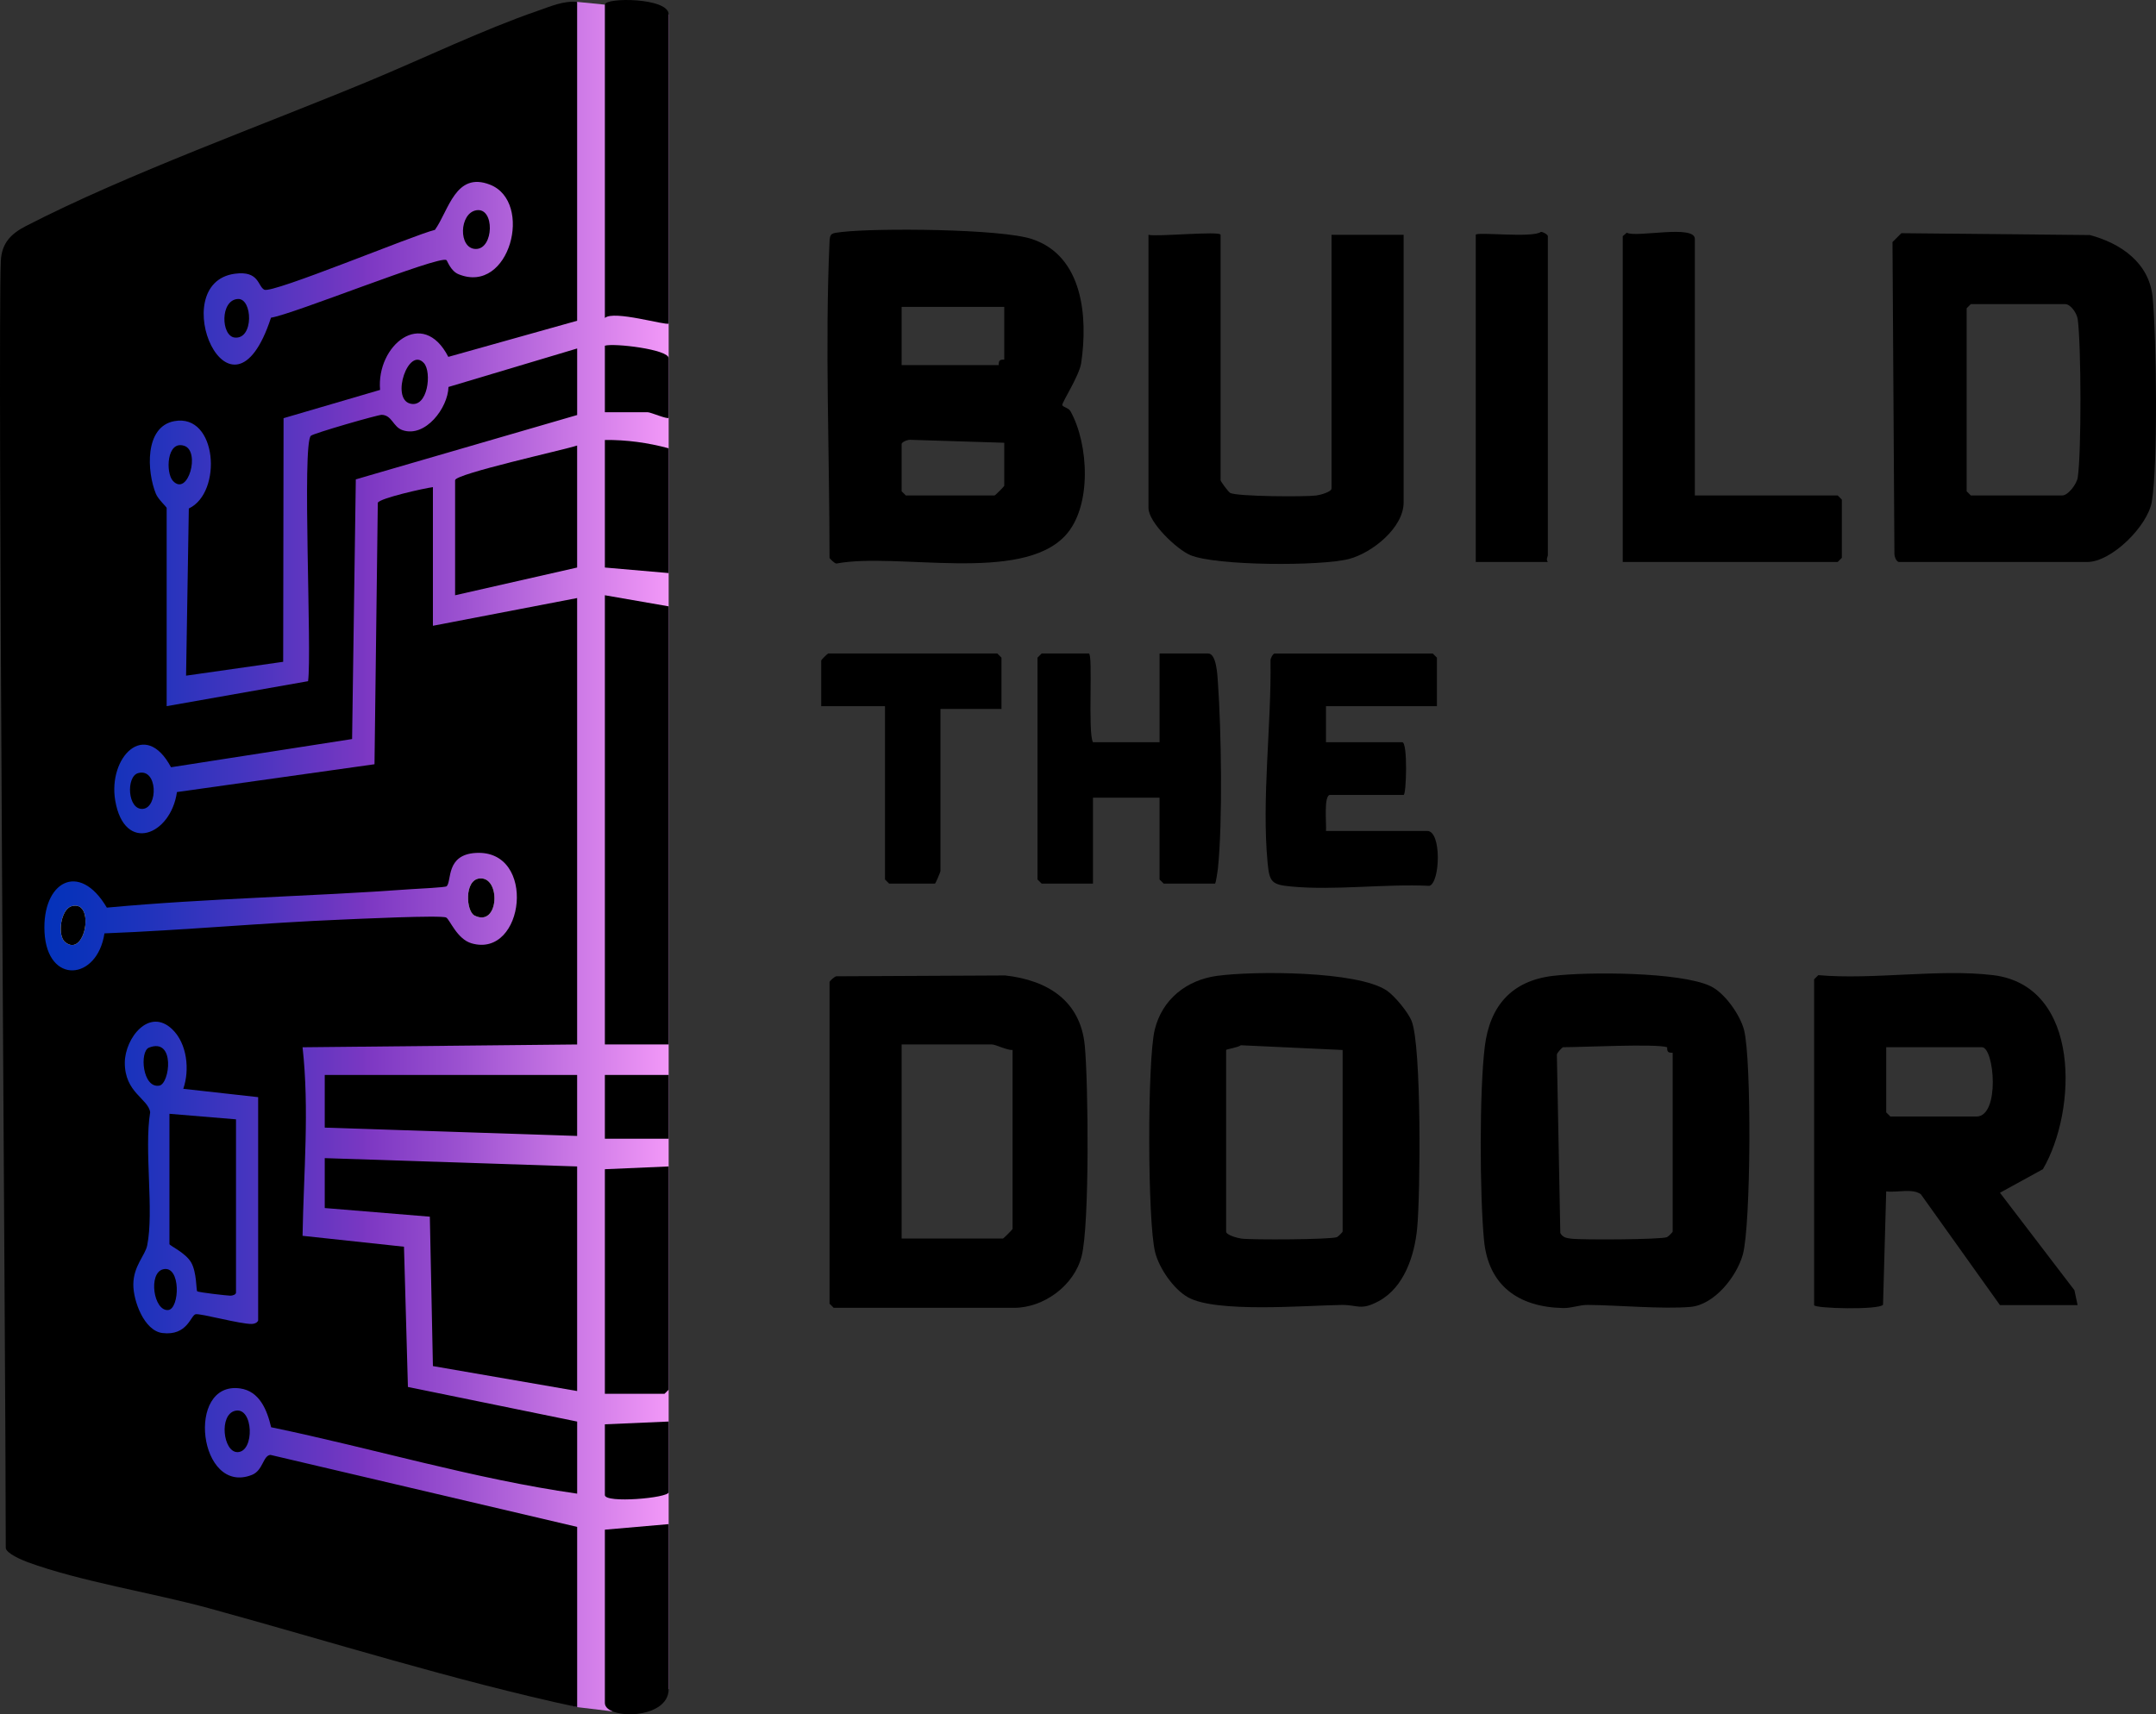
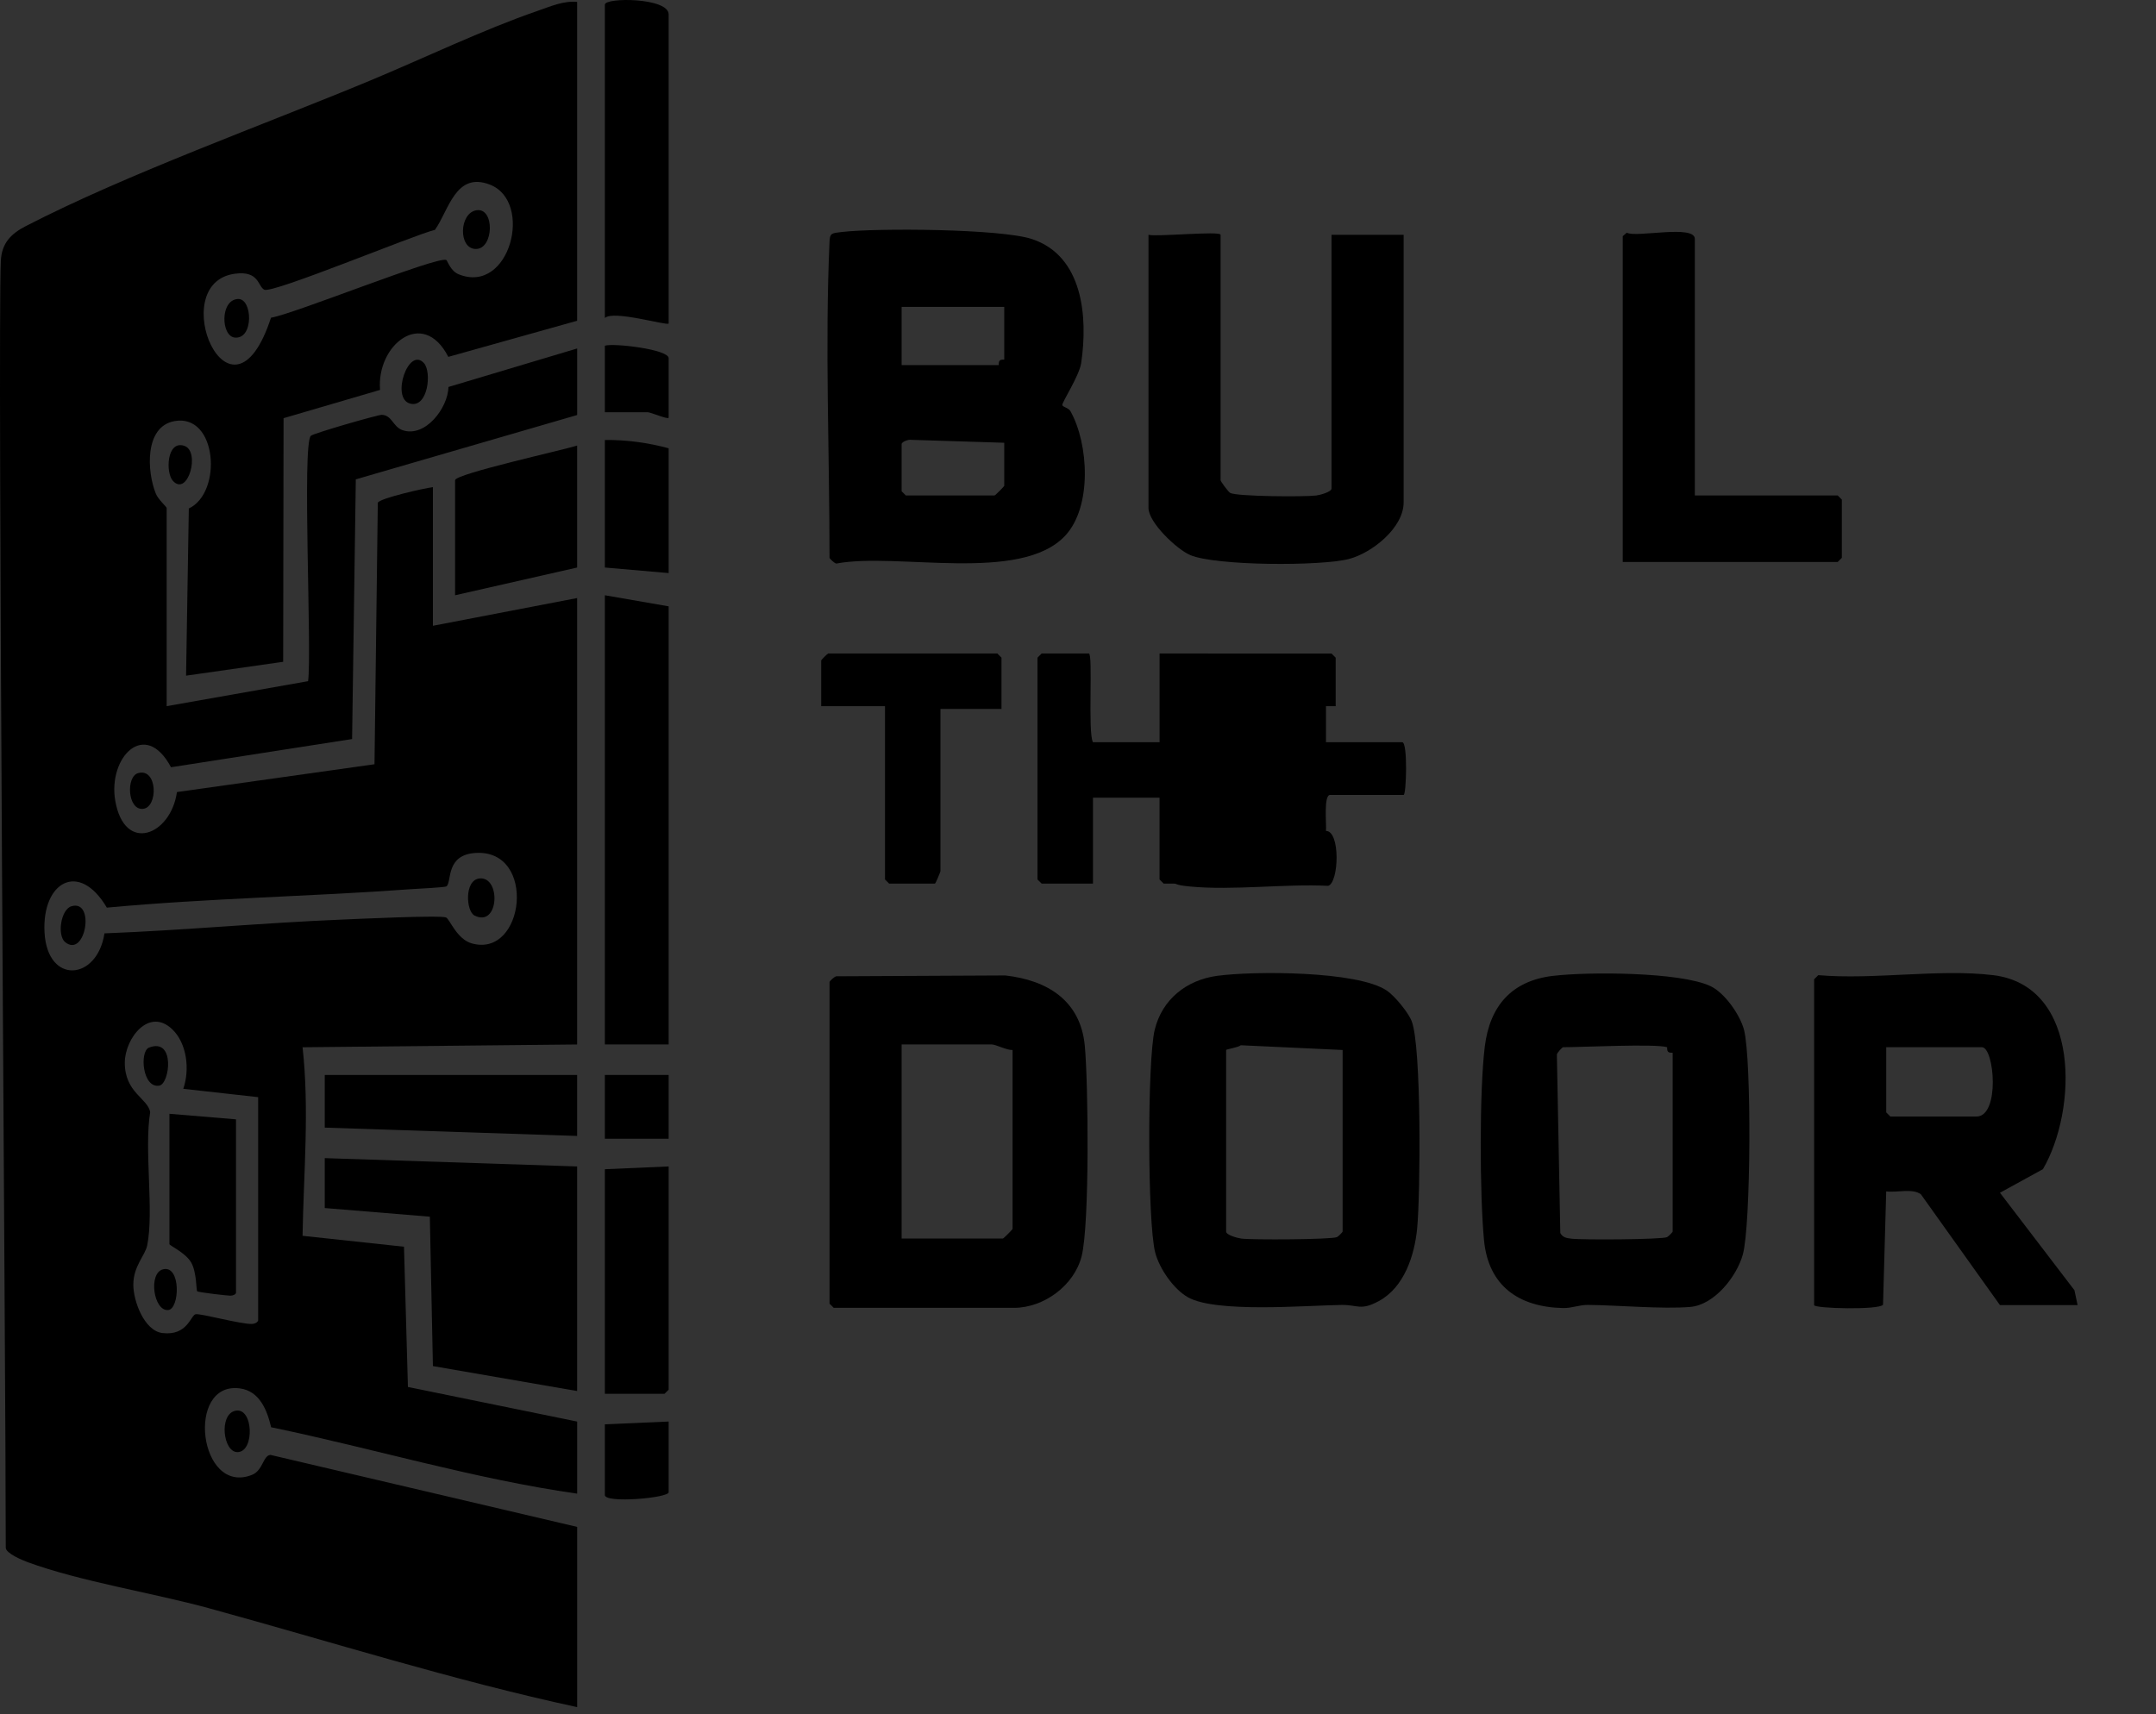
<svg xmlns="http://www.w3.org/2000/svg" id="Layer_2" data-name="Layer 2" viewBox="0 0 777.36 618.26">
  <rect x="0" y="0" width="777.36" height="618.26" fill="#333333" stroke="none" />
  <defs>
    <style>
      .cls-1 {
        fill: url(#linear-gradient);
      }

      .cls-2 {
        fill: #fff;
      }
    </style>
    <linearGradient id="linear-gradient" x1="5.71" y1="308.95" x2="241.09" y2="308.95" gradientUnits="userSpaceOnUse">
      <stop offset="0" stop-color="#0032ba" />
      <stop offset=".08" stop-color="#0832ba" />
      <stop offset=".2" stop-color="#1f33bc" />
      <stop offset=".35" stop-color="#4535bf" />
      <stop offset=".53" stop-color="#7937c2" />
      <stop offset=".54" stop-color="#7d38c3" />
      <stop offset=".67" stop-color="#994fcf" />
      <stop offset=".94" stop-color="#e28bf0" />
      <stop offset="1" stop-color="#f298f8" />
    </linearGradient>
  </defs>
  <g id="Layer_1-2" data-name="Layer 1">
-     <polygon class="cls-1" points="5.71 89.79 208.09 .68 218.09 1.68 241.09 5.18 241.09 609.18 220.87 617.21 208.09 615.68 6.64 556.46 5.71 89.79" />
    <g>
      <path d="M299.09,87.18c.14-3.1.65-3.07,4.49-3.52,12.7-1.47,57.25-1.16,68.48,2.55,18.46,6.1,20.22,28.12,17.77,44.7-.68,4.63-6.97,14.21-6.81,15.17.12.73,2.26.99,2.93,2.2,6.63,11.82,7.84,34.48-1.86,44.89-16.13,17.32-60.72,5.92-82.54,10.08-.74-.1-2.46-1.83-2.46-2.08,0-37.36-1.68-76.93,0-114ZM362.09,110.68h-37v21h35c.08,0-.15-1.1.37-1.63s1.63-.29,1.63-.37v-19ZM362.09,159.68l-33.55-1.05c-1.02-.21-3.45.72-3.45,1.55v17l1.5,1.5h32c.25,0,3.5-3.25,3.5-3.5v-15.5Z" />
      <path d="M718.59,351.68c31.91,3.88,30.32,49,17.99,69.99l-15.48,8.5,26.85,35.15,1.14,5.36h-28l-28.52-39.98c-3.08-2.22-8.73-.51-12.49-1.02l-1.14,40.86c-1.22,1.96-24.85,1.4-24.85.15v-117.5l1.5-1.5c19.83,1.75,43.67-2.35,63,0ZM680.09,377.68v23.5l1.5,1.5h31c8.65,0,6.49-25,2-25h-34.5Z" />
-       <path d="M684.59,202.68c-1.1-.34-1.64-2.3-1.55-3.45l-.69-111.93,3.2-3.2,67.95.67c11.16,2.97,21.41,10.02,22.63,22.37,1.41,14.26,1.96,60.56-.28,73.8-1.49,8.8-14.53,21.74-23.26,21.74h-68ZM710.59,109.68l-1.5,1.5v66l1.5,1.5h33c2.07,0,5.19-4.09,5.55-6.45,1.36-9.05,1.26-47.85,0-57.1-.3-2.16-2.53-5.45-4.55-5.45h-34Z" />
      <path d="M438.85,351.94c13.1-1.79,50.55-1.84,61.17,5.31,2.82,1.9,7.74,7.87,8.97,11.03,3.59,9.15,3.15,62.73,1.97,74.78-.95,9.7-4.64,21.21-13.82,26.18-6.62,3.58-7.49,1.3-13.51,1.39-13.05.2-45.13,2.93-55.26-2.74-5.22-2.92-10.37-10.42-11.85-16.15-2.82-10.93-2.86-69.23-.19-80.3s11.52-18,22.5-19.5ZM484.09,378.68l-36.71-1.71c-.92.82-5.29,1.43-5.29,1.71v65.5c0,1.25,4.15,2.34,5.48,2.52,3.73.5,32.55.37,34.5-.54.48-.23,2.02-1.79,2.02-1.98v-65.5Z" />
      <path d="M299.09,354.18c.12-.46,1.74-1.95,2.46-2.08l60.92-.3c15.14,1.71,27.11,9.02,28.66,25.34,1.27,13.45,1.77,64.45-1.14,75.92-2.67,10.54-13.62,18.61-24.39,18.61h-65l-1.5-1.5v-116ZM365.09,378.68c-2.08.13-6.05-2-7.5-2h-32.5v70h36.5c.25,0,3.5-3.25,3.5-3.5v-64.5Z" />
      <path d="M559.87,351.96c12.54-1.53,45.77-1.47,56.78,3.65,5.18,2.41,10.76,10.4,12.17,15.83,2.77,10.65,2.51,70.44-.44,81.03-2.21,7.93-10.25,18.13-18.92,18.87-9.96.85-26.09-.62-36.92-.72-3.13-.03-5.87,1.2-8.94,1.13-16.01-.34-26.98-7.98-28.54-24.55s-1.67-53.95.29-69.77c1.82-14.65,9.65-23.66,24.52-25.48ZM601.09,377.68c-4.08-1.33-30.73,0-37.5,0-.29,0-2.1,1.9-2.25,2.62l1.24,64.39c.91,1.67,2.26,1.82,3.96,2.04,3.73.48,32.6.34,34.53-.56.48-.23,2.02-1.79,2.02-1.98v-64.5c0-.08-1.1.15-1.63-.37s-.29-1.6-.37-1.63Z" />
      <path d="M440.09,84.68v88.5c0,.45,2.75,4.16,3.43,4.57,2.24,1.35,27.08,1.48,31.09.95,1.34-.18,5.48-1.27,5.48-2.52v-91.5h26v96.5c0,9.21-11.41,18.21-19.61,20.39-10.06,2.67-48.27,2.54-57.38-1.4-4.84-2.09-15.01-11.73-15.01-16.99v-98.5c2.52.82,26-1.48,26,0Z" />
      <polygon points="208.09 420.68 208.09 501.68 156.09 492.68 154.98 438.8 117.09 435.68 117.09 417.68 208.09 420.68" />
      <path d="M611.09,178.68h51.5l1.5,1.5v21l-1.5,1.5h-77.5v-117.5l1.45-1.25c3.49,1.86,24.55-3.06,24.55,2.25v92.5Z" />
      <path d="M394.09,267.68h24v-32h17.5c3.02,0,3.35,7.72,3.54,10.46,1.22,17.34,1.74,50.16,0,67.09-.1.98-.77,5.45-1.05,5.45h-18.5l-1.5-1.5v-29.5h-24v31h-18.5l-1.5-1.5v-80l1.5-1.5h17c1.6,0-.44,28.78,1.5,32Z" />
-       <path d="M518.09,254.68h-40v13h27.5c2.04,0,1.47,19,.5,19h-26.5c-2.44,0-1.26,10.75-1.5,13h36.5c5.26,0,4.68,18.65.79,19.8-15.95-.78-34.15,1.73-49.83.24-6.98-.66-7.84-1.55-8.5-8.5-2.2-23.07,1.39-49.71,1.04-73.03-.03-.82.93-2.5,1.5-2.5h57l1.5,1.5v17.5Z" />
+       <path d="M518.09,254.68h-40v13h27.5c2.04,0,1.47,19,.5,19h-26.5c-2.44,0-1.26,10.75-1.5,13c5.26,0,4.68,18.65.79,19.8-15.95-.78-34.15,1.73-49.83.24-6.98-.66-7.84-1.55-8.5-8.5-2.2-23.07,1.39-49.71,1.04-73.03-.03-.82.93-2.5,1.5-2.5h57l1.5,1.5v17.5Z" />
      <polygon points="241.09 218.68 241.09 376.68 218.09 376.68 218.09 214.68 241.09 218.68" />
-       <path d="M558.09,202.68h-26v-118c0-1.17,20.66,1.25,23.47-1.05.83-.04,2.53,1,2.53,1.55v115c0,.63-.78,1.55,0,2.5Z" />
      <path d="M241.09,116.68c-.8.85-19.88-4.92-23-2V1.68c0-2.69,23-2.57,23,3.5v111.5Z" />
      <path d="M361.09,255.68h-22v58.5c0,.25-1.75,4.5-2,4.5h-16.5l-1.5-1.5v-62.5h-23v-16.5c0-.18,2.32-2.5,2.5-2.5h61l1.5,1.5v18.5Z" />
      <path d="M208.09,160.68v44l-44,10v-41.5c0-2.29,39.53-10.98,44-12.5Z" />
      <polygon points="208.09 387.68 208.09 409.68 117.09 406.68 117.09 387.68 208.09 387.68" />
      <polygon points="241.09 420.68 241.09 501.18 239.59 502.68 218.09 502.68 218.09 421.68 241.09 420.68" />
-       <path d="M241.09,549.68v59.5c0,11.18-23,11.01-23,5v-62.5l23-2Z" />
      <path d="M241.09,161.68v45l-23-2v-46c7.76-.09,15.57.98,23,3Z" />
      <path d="M241.09,512.68v25.5c0,2.06-23,4.1-23,1v-25.5l23-1Z" />
      <path d="M241.09,150.68c-.52.6-6.48-2-7.5-2h-15.5v-24c3.19-1.01,23,1.32,23,4.5v21.5Z" />
      <rect x="218.09" y="387.68" width="23" height="23" />
      <path d="M152.84,130.94c2.94,3.22,1.43,16.41-5.03,14.6-6.92-1.93-.53-20.69,5.03-14.6Z" />
      <path d="M84.81,508.8c6.59-1.51,7.11,14.9.79,14.91-5.17,0-6.74-13.56-.79-14.91Z" />
      <path d="M62.34,173.42c-2.66-2.89-2.27-14.71,4.08-12.64,5.95,1.94,1.34,18.53-4.08,12.64Z" />
      <path d="M49.81,278.82c7.06-1.95,7.27,12.4,1.72,12.9s-6.17-11.67-1.72-12.9Z" />
-       <path class="cls-2" d="M172.84,316.82c-5.48.62-4.82,11.83-1.75,13.37,8.91,4.47,9.6-14.25,1.75-13.37ZM25.79,326.83c-3.92,1.14-5.22,10.57-2.3,12.95,7.33,5.96,10.96-15.48,2.3-12.95Z" />
      <path d="M161.63,128.71l46.46-13.03V.68c-4.99-.45-9.65,1.65-14.26,3.24-19.55,6.74-41.26,17.19-60.72,25.28C94.31,45.33,45.92,62.69,9.4,81.49c-5.46,2.81-8.82,6.2-9.1,12.68-1.24,28.34,1.78,398.71,1.78,464.03,0,1.98,5.91,4.47,7.83,5.17,18.88,6.96,45.32,11.13,65.37,16.63,44.18,12.1,88.04,26.01,132.82,35.68v-65l-110.59-25.97c-2.71.23-2.63,5.61-6.67,7.21-19.18,7.6-24.04-33.84-4.33-31.19,7.13.96,9.81,7.91,11.25,14.01,36.85,7.64,73.01,18.61,110.34,23.95v-26l-61.02-12.48-1.42-50.58-36.57-3.93c.37-22.54,2.51-45.55,0-68l99-1.01v-161l-52,10v-50c-3.17.39-19.23,4.02-19.87,5.63l-1.19,94.31-71.23,10.03c-2.2,15.62-18.95,22.32-22.25,3.08-2.66-15.49,10.7-29.65,20.11-12.03l65.29-10.17,1.34-93.66,79.81-23.2v-24l-46.4,13.88c-.16,7.51-8.32,18.37-16.54,15.59-3.49-1.18-3.75-5.39-7.51-5.54-1.33-.05-24.6,6.65-25.57,7.56-3.22,3.03.43,78.17-1,88.5l-50.99,9.01v-71.5c0-.32-3.08-3.11-3.89-5.11-3.23-7.91-4.19-24.16,6.64-26.18,15.53-2.89,17.45,25.78,5.24,31.5l-.99,60.29,35.01-5,.14-87.86,34.8-10.2c-1.4-16.04,15.4-29.86,24.6-11.92ZM93.09,476.18c-.26.84-1.3,1.27-2.25,1.3-4.1.13-18.49-3.86-20.3-3.5-1.8.35-2.93,7.88-11.98,6.78-6.6-.81-10.53-11.63-10.49-17.52.04-6.68,4.26-10.44,5-14.07,2.51-12.36-1.14-34.52,1.07-48.03-.68-4.92-9.22-7.03-9.14-17.95.07-8.73,8.71-19.97,17.08-12,5.42,5.17,6.37,14.71,4,21.49l27,3.01v80.5ZM148.58,320.66c2.06-.15,12.03-.59,12.47-1.03,1.89-1.91-.37-11.4,10.52-12.02,22.09-1.26,17.64,38.1-1.52,32.61-5.3-1.52-7.88-8.64-9.18-9.31-1.83-.94-32.34.53-37.32.73-28.6,1.16-57.26,3.88-85.89,4.98-2.57,17.08-20.62,18.65-21.61-.41-.94-18.07,12.43-25.92,22.47-8.87,36.58-3.41,73.42-3.98,110.05-6.68ZM97.71,114.57c-14.51,44.5-38.63-12.42-13.03-15.85,8.81-1.18,8.2,4.49,10.6,5.76,2.89,1.54,53.88-19.74,61.54-21.58,4.97-6.94,7.41-21.16,19.85-16.3,15.81,6.17,7.14,39.83-11.32,32.31-2.94-1.2-4.05-4.93-4.41-5.13-2.9-1.63-55.39,19.64-63.22,20.79Z" />
      <path d="M85.09,403.68v62.5c0,.71-1.22,1.12-2.06,1.11-.91,0-11.52-1.17-11.94-1.6-.37-.38-.13-6.81-2.15-10.35s-7.85-6.13-7.85-6.65v-47l24,2Z" />
      <path d="M53.73,377.82c9.55-3.72,7.51,13.03,3.72,13.71-6.1,1.09-7.2-12.35-3.72-13.71Z" />
      <path d="M58.78,457.78c6.53-1.65,6.06,14.36,1.83,14.69-5.25.42-7.23-13.33-1.83-14.69Z" />
      <path d="M172.84,316.82c7.85-.88,7.16,17.84-1.75,13.37-3.06-1.54-3.73-12.75,1.75-13.37Z" />
      <path d="M25.79,326.83c8.67-2.53,5.03,18.91-2.3,12.95-2.92-2.38-1.62-11.8,2.3-12.95Z" />
      <path d="M171.83,75.82c6.6-.99,6.25,13.97-.24,13.97-6.42,0-6.09-13.02.24-13.97Z" />
      <path d="M85.77,107.83c5.32-.31,5.82,14.67-1.15,13.91-4.94-.54-5.33-13.54,1.15-13.91Z" />
    </g>
  </g>
</svg>